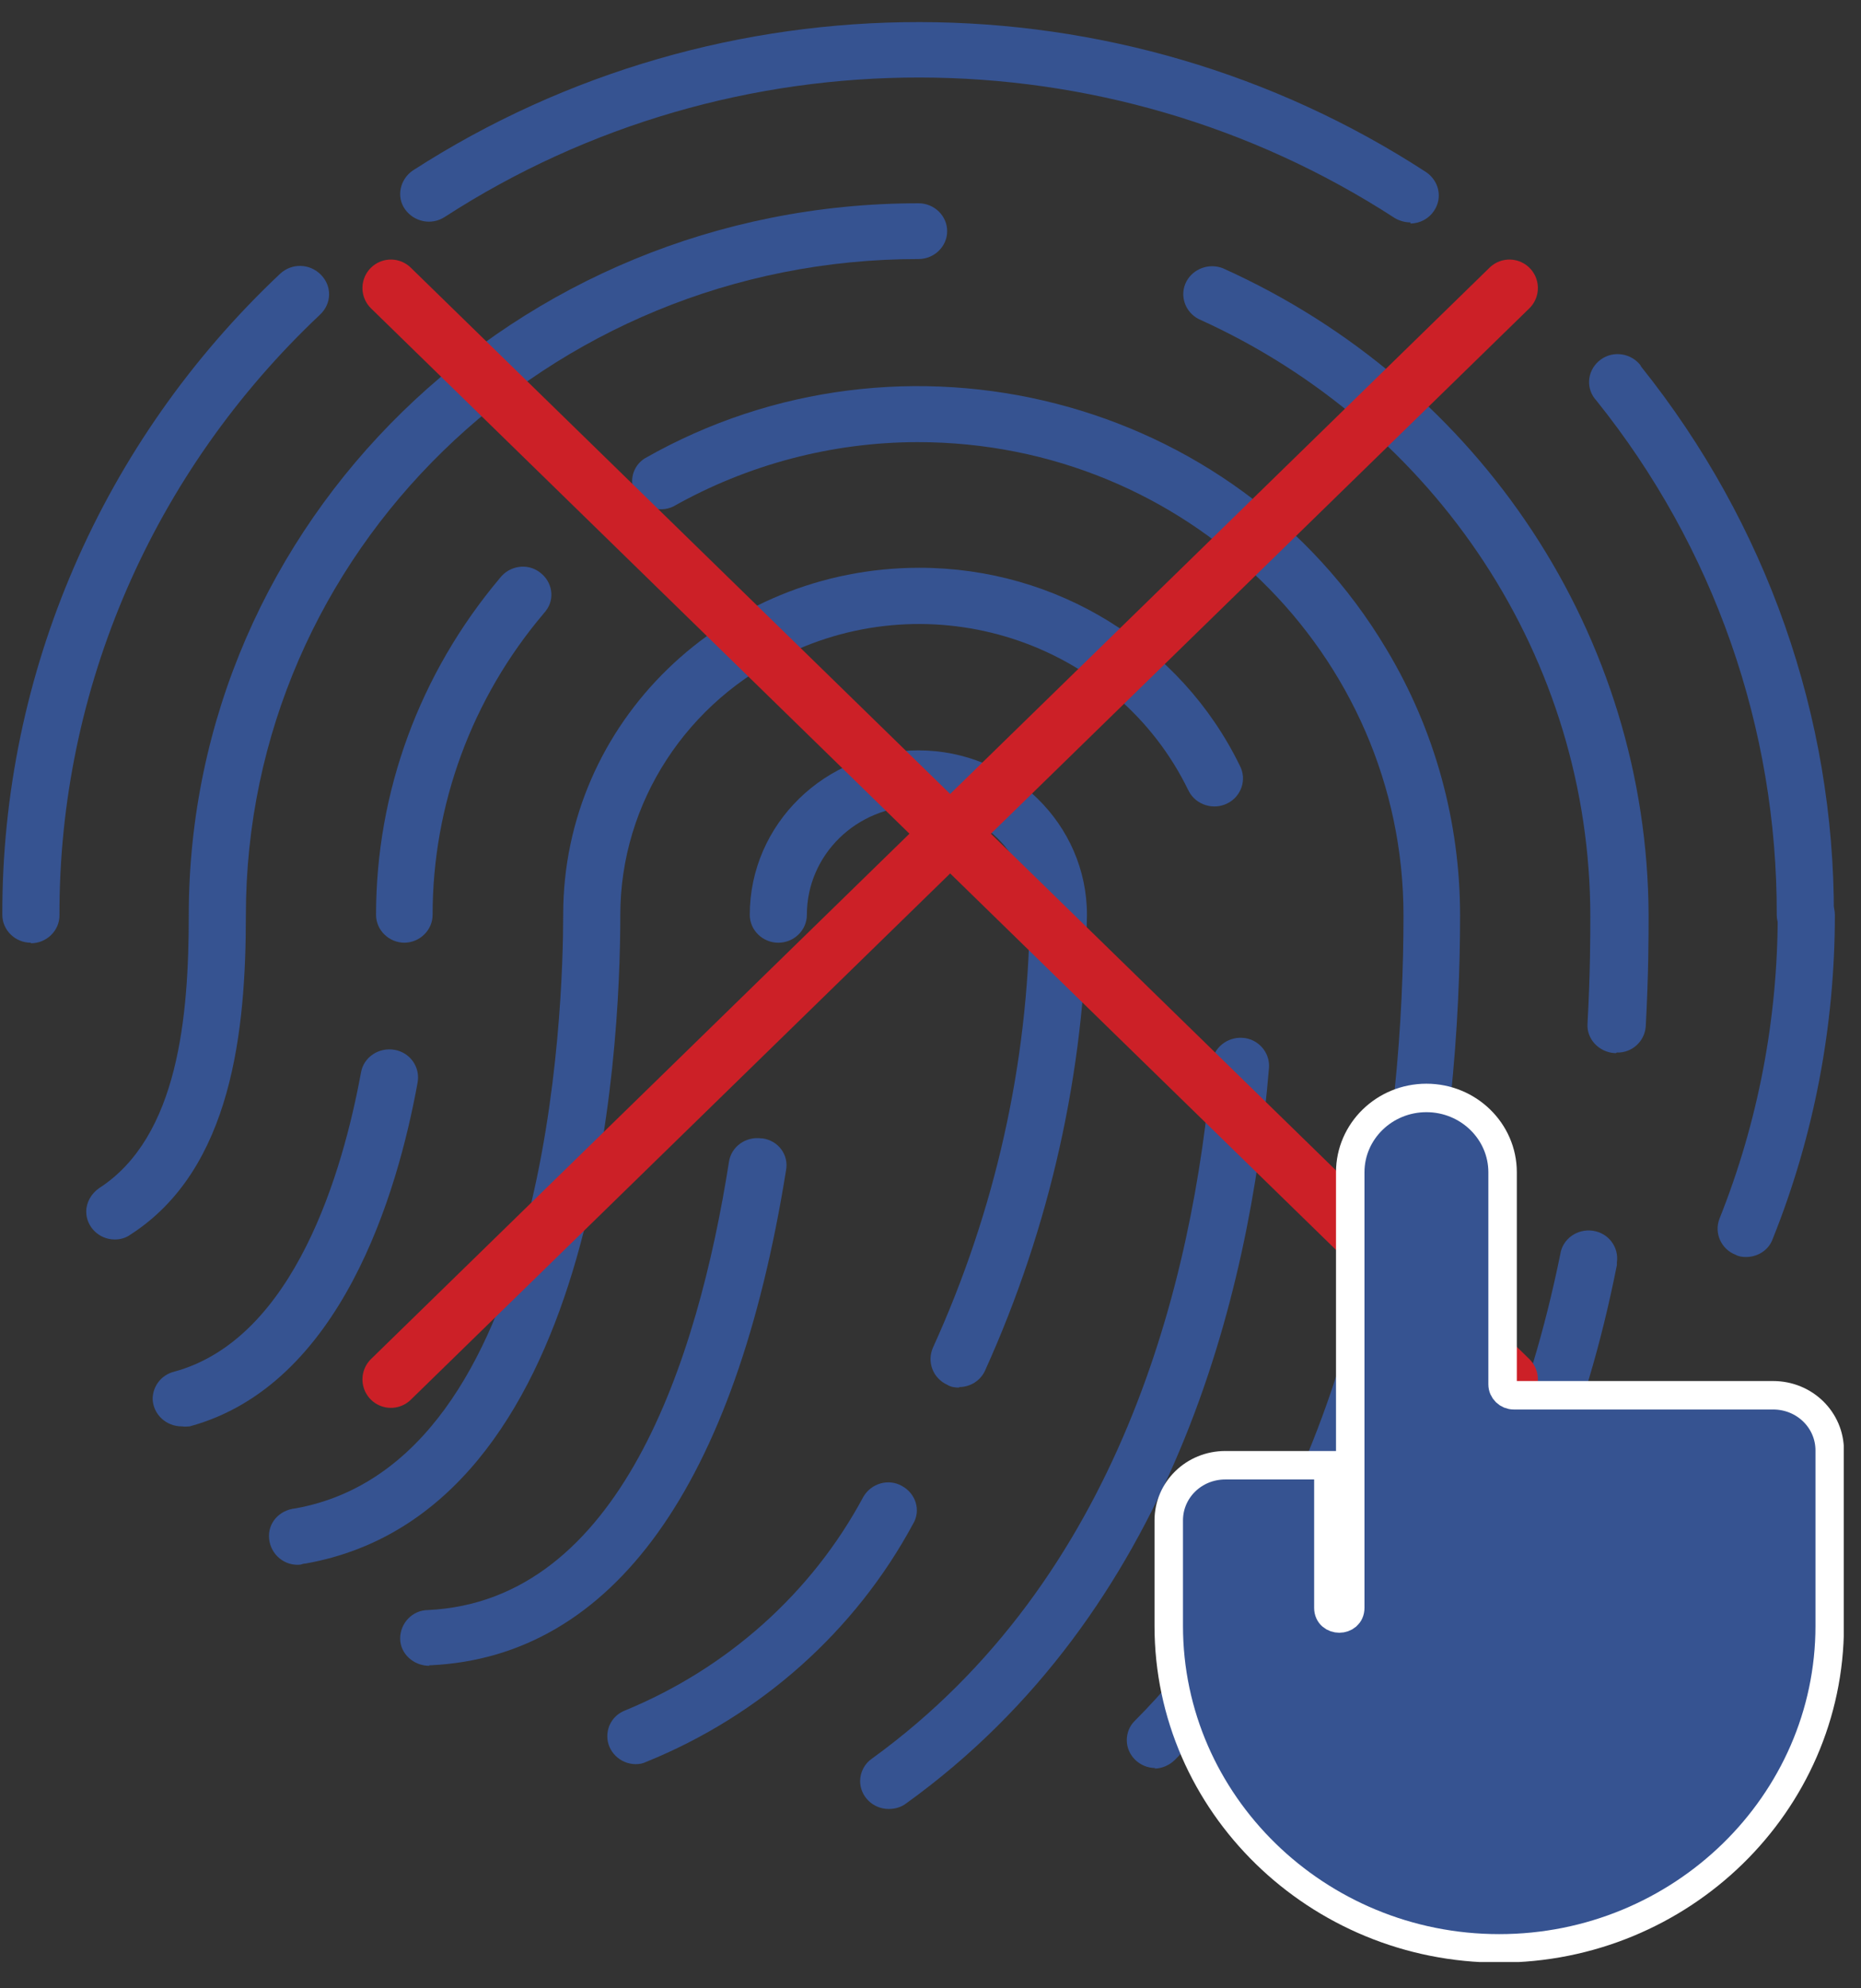
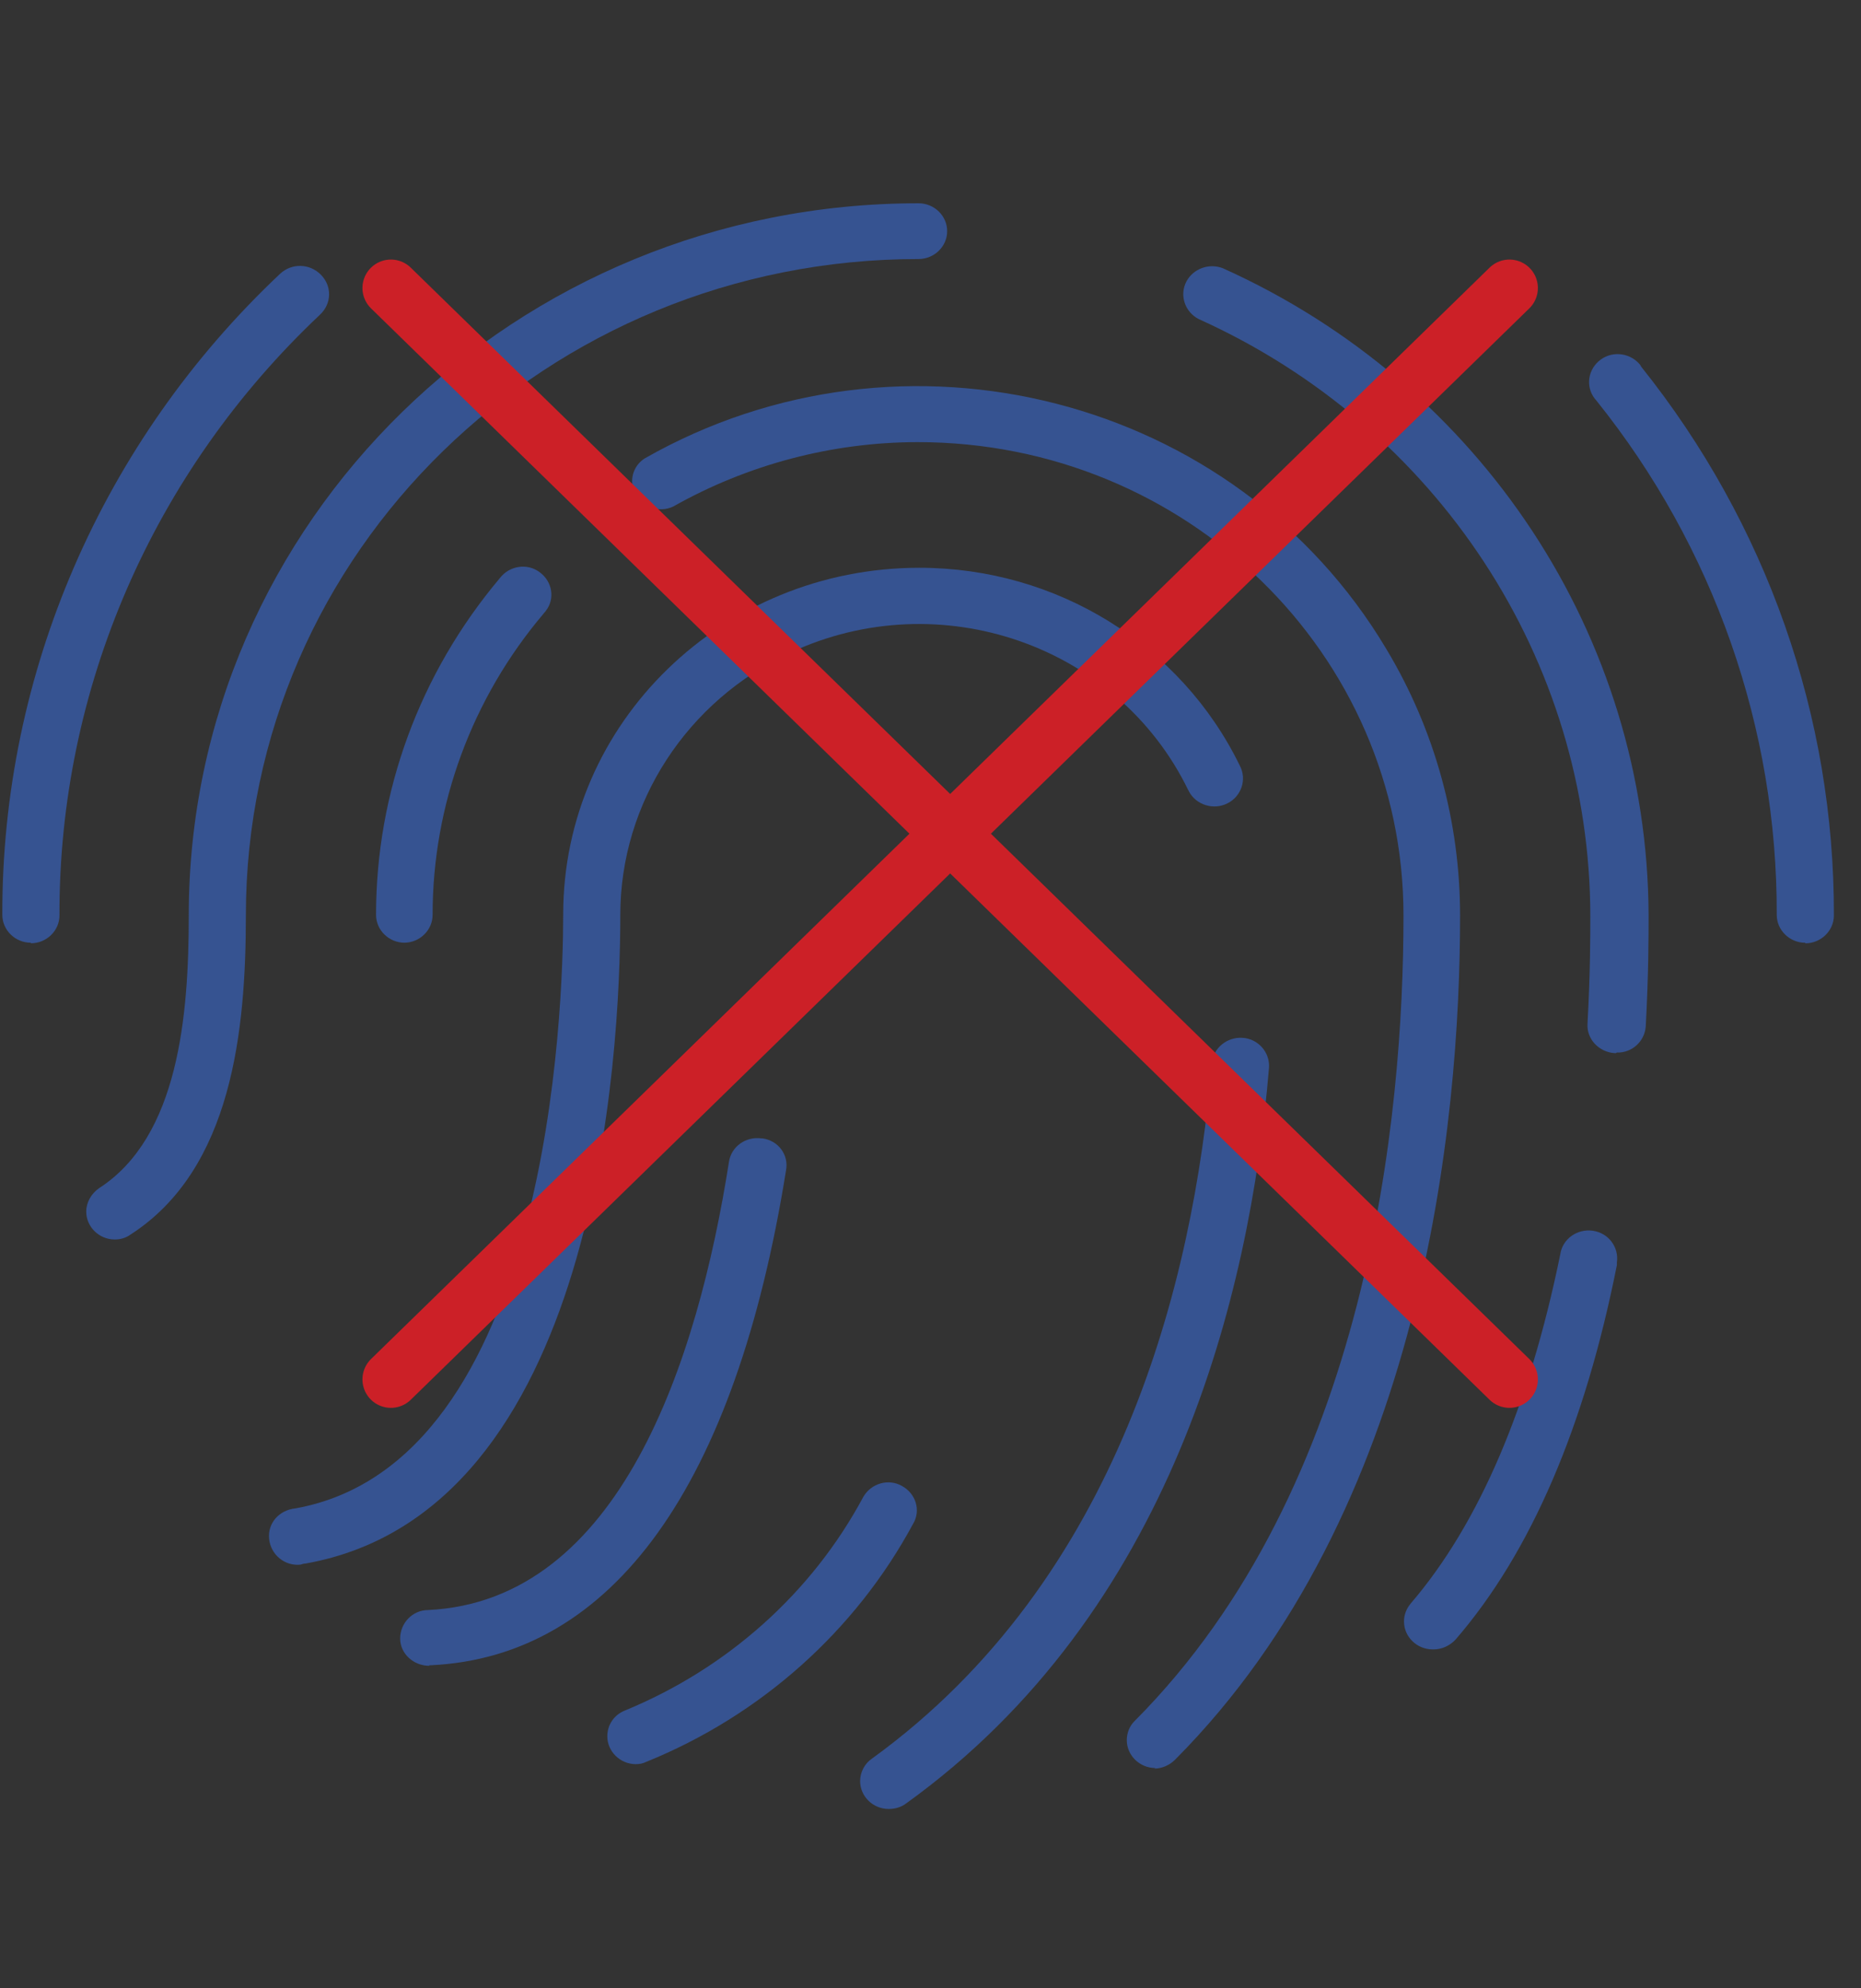
<svg xmlns="http://www.w3.org/2000/svg" width="44" height="47" viewBox="0 0 44 47" fill="none">
  <rect x="0" y="0" width="44" height="47" fill="#333333" stroke="none" />
  <g clip-path="url(#clip0_76_38)">
    <path d="M42.683 22.285C42.312 22.285 42.008 21.988 42.008 21.626C42.021 17.221 40.525 12.931 37.744 9.469C37.492 9.198 37.519 8.785 37.797 8.539C38.075 8.294 38.498 8.32 38.75 8.591C38.776 8.617 38.79 8.643 38.803 8.668C41.77 12.376 43.372 16.936 43.359 21.639C43.359 22 43.054 22.298 42.683 22.298V22.285Z" fill="#365391" />
-     <path d="M33.347 5.257C33.215 5.257 33.082 5.218 32.976 5.154C26.169 0.736 17.323 0.723 10.516 5.128C10.198 5.335 9.788 5.244 9.576 4.947C9.364 4.65 9.457 4.237 9.761 4.03C17.032 -0.66 26.474 -0.647 33.718 4.069C34.022 4.275 34.115 4.676 33.903 4.986C33.784 5.167 33.572 5.283 33.347 5.283V5.257Z" fill="#365391" />
    <path d="M0.73 22.284C0.359 22.284 0.055 21.987 0.055 21.625C0.041 15.915 2.412 10.437 6.623 6.471C6.901 6.213 7.325 6.226 7.59 6.497C7.855 6.768 7.842 7.182 7.564 7.44C3.617 11.161 1.392 16.276 1.406 21.638C1.406 22 1.101 22.297 0.73 22.297V22.284Z" fill="#365391" />
    <path d="M33.871 38.988C33.5 38.988 33.195 38.691 33.195 38.329C33.195 38.174 33.248 38.032 33.354 37.903C34.983 36.004 36.162 33.213 36.89 29.648C36.943 29.286 37.287 29.041 37.658 29.092C38.029 29.144 38.281 29.48 38.228 29.842C38.228 29.867 38.228 29.88 38.228 29.906C37.473 33.704 36.202 36.689 34.414 38.756C34.281 38.898 34.096 38.988 33.897 38.988H33.871Z" fill="#365391" />
    <path d="M38.209 24.893H38.17C37.799 24.867 37.508 24.557 37.534 24.195C37.6 22.994 37.6 22.089 37.6 21.663C37.6 15.604 33.985 10.088 28.343 7.543C28.012 7.375 27.88 6.974 28.052 6.651C28.211 6.354 28.582 6.212 28.913 6.341C35.031 9.093 38.951 15.062 38.978 21.624C38.978 22.102 38.978 23.02 38.911 24.26C38.885 24.621 38.58 24.893 38.223 24.88L38.209 24.893Z" fill="#365391" />
    <path d="M2.714 29.299C2.344 29.299 2.039 29.002 2.039 28.64C2.039 28.421 2.158 28.214 2.344 28.085C4.224 26.87 4.463 24.003 4.463 21.638C4.463 12.337 12.183 4.805 21.718 4.805C22.089 4.805 22.394 5.102 22.394 5.464C22.394 5.826 22.089 6.123 21.718 6.123C12.938 6.123 5.813 13.06 5.813 21.638C5.813 24.338 5.495 27.633 3.085 29.183C2.979 29.261 2.847 29.299 2.714 29.299Z" fill="#365391" />
    <path d="M27.316 41.792C26.946 41.792 26.641 41.495 26.641 41.133C26.641 40.965 26.707 40.797 26.826 40.681C32.362 35.126 33.183 26.367 33.183 21.639C33.183 15.463 28.045 10.451 21.701 10.451C19.675 10.451 17.675 10.981 15.914 11.975C15.583 12.13 15.173 11.988 15.014 11.665C14.868 11.368 14.961 11.019 15.239 10.838C21.357 7.35 29.21 9.366 32.773 15.334C33.925 17.246 34.521 19.43 34.521 21.639C34.521 26.561 33.647 35.707 27.78 41.598C27.648 41.727 27.475 41.805 27.29 41.805L27.316 41.792Z" fill="#365391" />
    <path d="M9.566 22.284C9.195 22.284 8.891 21.987 8.891 21.625C8.891 18.718 9.924 15.915 11.817 13.667C12.043 13.37 12.466 13.305 12.758 13.525C13.062 13.745 13.128 14.158 12.903 14.442C12.89 14.468 12.864 14.481 12.85 14.507C11.155 16.509 10.228 19.028 10.228 21.625C10.228 21.987 9.924 22.284 9.553 22.284H9.566Z" fill="#365391" />
-     <path d="M4.298 33.717C3.927 33.717 3.623 33.433 3.609 33.071C3.609 32.774 3.808 32.503 4.113 32.425C6.973 31.65 8.112 27.658 8.536 25.346C8.602 24.984 8.96 24.751 9.33 24.816C9.701 24.881 9.94 25.229 9.873 25.591C9.397 28.214 8.059 32.748 4.483 33.717C4.43 33.717 4.364 33.73 4.311 33.717H4.298Z" fill="#365391" />
    <path d="M21.011 42.76C20.64 42.76 20.336 42.463 20.336 42.101C20.336 41.894 20.442 41.688 20.614 41.571C26.468 37.334 28.215 30.306 28.652 25.139C28.679 24.777 29.01 24.506 29.381 24.532C29.752 24.557 30.03 24.88 30.003 25.242C29.553 30.668 27.686 38.122 21.422 42.631C21.303 42.721 21.157 42.76 21.011 42.76Z" fill="#365391" />
    <path d="M7.105 36.985C6.734 37.024 6.403 36.753 6.363 36.378C6.323 36.003 6.602 35.693 6.986 35.655C13.011 34.569 13.316 23.769 13.316 21.612C13.316 17.077 17.09 13.421 21.738 13.421C24.983 13.421 27.923 15.243 29.313 18.098C29.485 18.421 29.353 18.821 29.022 18.989C28.691 19.157 28.28 19.028 28.108 18.705C28.108 18.705 28.108 18.692 28.095 18.679C26.426 15.243 22.215 13.783 18.692 15.424C16.242 16.561 14.666 18.977 14.666 21.625C14.666 24.932 14.124 35.732 7.224 36.959C7.184 36.959 7.144 36.972 7.105 36.985Z" fill="#365391" />
    <path d="M15.035 41.701C14.664 41.701 14.359 41.404 14.359 41.042C14.359 40.771 14.518 40.538 14.77 40.435C17.193 39.44 19.193 37.657 20.411 35.384C20.597 35.061 21.007 34.944 21.325 35.125C21.656 35.306 21.776 35.707 21.59 36.017C20.226 38.549 17.988 40.551 15.273 41.649C15.194 41.688 15.114 41.701 15.021 41.701H15.035Z" fill="#365391" />
-     <path d="M22.679 32.8C22.587 32.8 22.481 32.787 22.401 32.736C22.057 32.581 21.911 32.193 22.057 31.857C23.527 28.627 24.308 25.152 24.348 21.625C24.348 20.204 23.169 19.055 21.713 19.055C20.256 19.055 19.077 20.204 19.077 21.625C19.077 21.987 18.773 22.284 18.402 22.284C18.031 22.284 17.727 21.987 17.727 21.625C17.727 19.481 19.514 17.737 21.713 17.737C23.911 17.737 25.699 19.481 25.699 21.625C25.646 25.346 24.825 29.002 23.289 32.4C23.183 32.632 22.944 32.787 22.679 32.787V32.8Z" fill="#365391" />
    <path d="M10.15 39.376C9.779 39.376 9.461 39.092 9.461 38.73C9.461 38.368 9.752 38.058 10.123 38.058C14.652 37.839 16.493 32.18 17.235 27.465C17.288 27.103 17.632 26.858 18.003 26.909C18.003 26.909 18.016 26.909 18.029 26.909C18.4 26.961 18.652 27.297 18.585 27.659C17.393 35.113 14.493 39.156 10.189 39.363H10.15V39.376Z" fill="#365391" />
-     <path d="M41.276 29.713C41.197 29.713 41.104 29.7 41.038 29.661C40.694 29.532 40.522 29.144 40.654 28.808C41.568 26.522 42.031 24.08 42.031 21.626C42.031 21.264 42.336 20.967 42.707 20.967C43.078 20.967 43.382 21.264 43.382 21.626C43.382 24.248 42.892 26.845 41.912 29.287C41.819 29.545 41.568 29.713 41.276 29.713Z" fill="#365391" />
    <path d="M9.242 6.808L35.688 32.606" stroke="#CC2027" stroke-width="1.345" stroke-linecap="round" stroke-linejoin="round" />
    <path d="M35.688 6.808L9.242 32.606" stroke="#CC2027" stroke-width="1.345" stroke-linecap="round" stroke-linejoin="round" />
-     <path fill-rule="evenodd" clip-rule="evenodd" d="M31.924 27.71V38.006C31.924 38.342 31.407 38.342 31.407 38.006V34.635H28.97C28.229 34.635 27.633 35.216 27.633 35.939V38.433C27.633 42.631 31.142 46.055 35.446 46.055C39.75 46.055 43.26 42.631 43.26 38.433V34.286C43.26 33.562 42.664 32.981 41.922 32.981H35.791C35.645 32.981 35.526 32.865 35.526 32.723V27.71C35.526 26.741 34.718 25.953 33.725 25.953C32.731 25.953 31.924 26.741 31.924 27.71Z" fill="#365391" stroke="white" stroke-width="0.673" stroke-miterlimit="10" />
  </g>
  <defs>
    <clipPath id="clip0_76_38">
      <rect width="43.53" height="45.862" fill="white" transform="translate(0.062 0.516)" />
    </clipPath>
  </defs>
</svg>